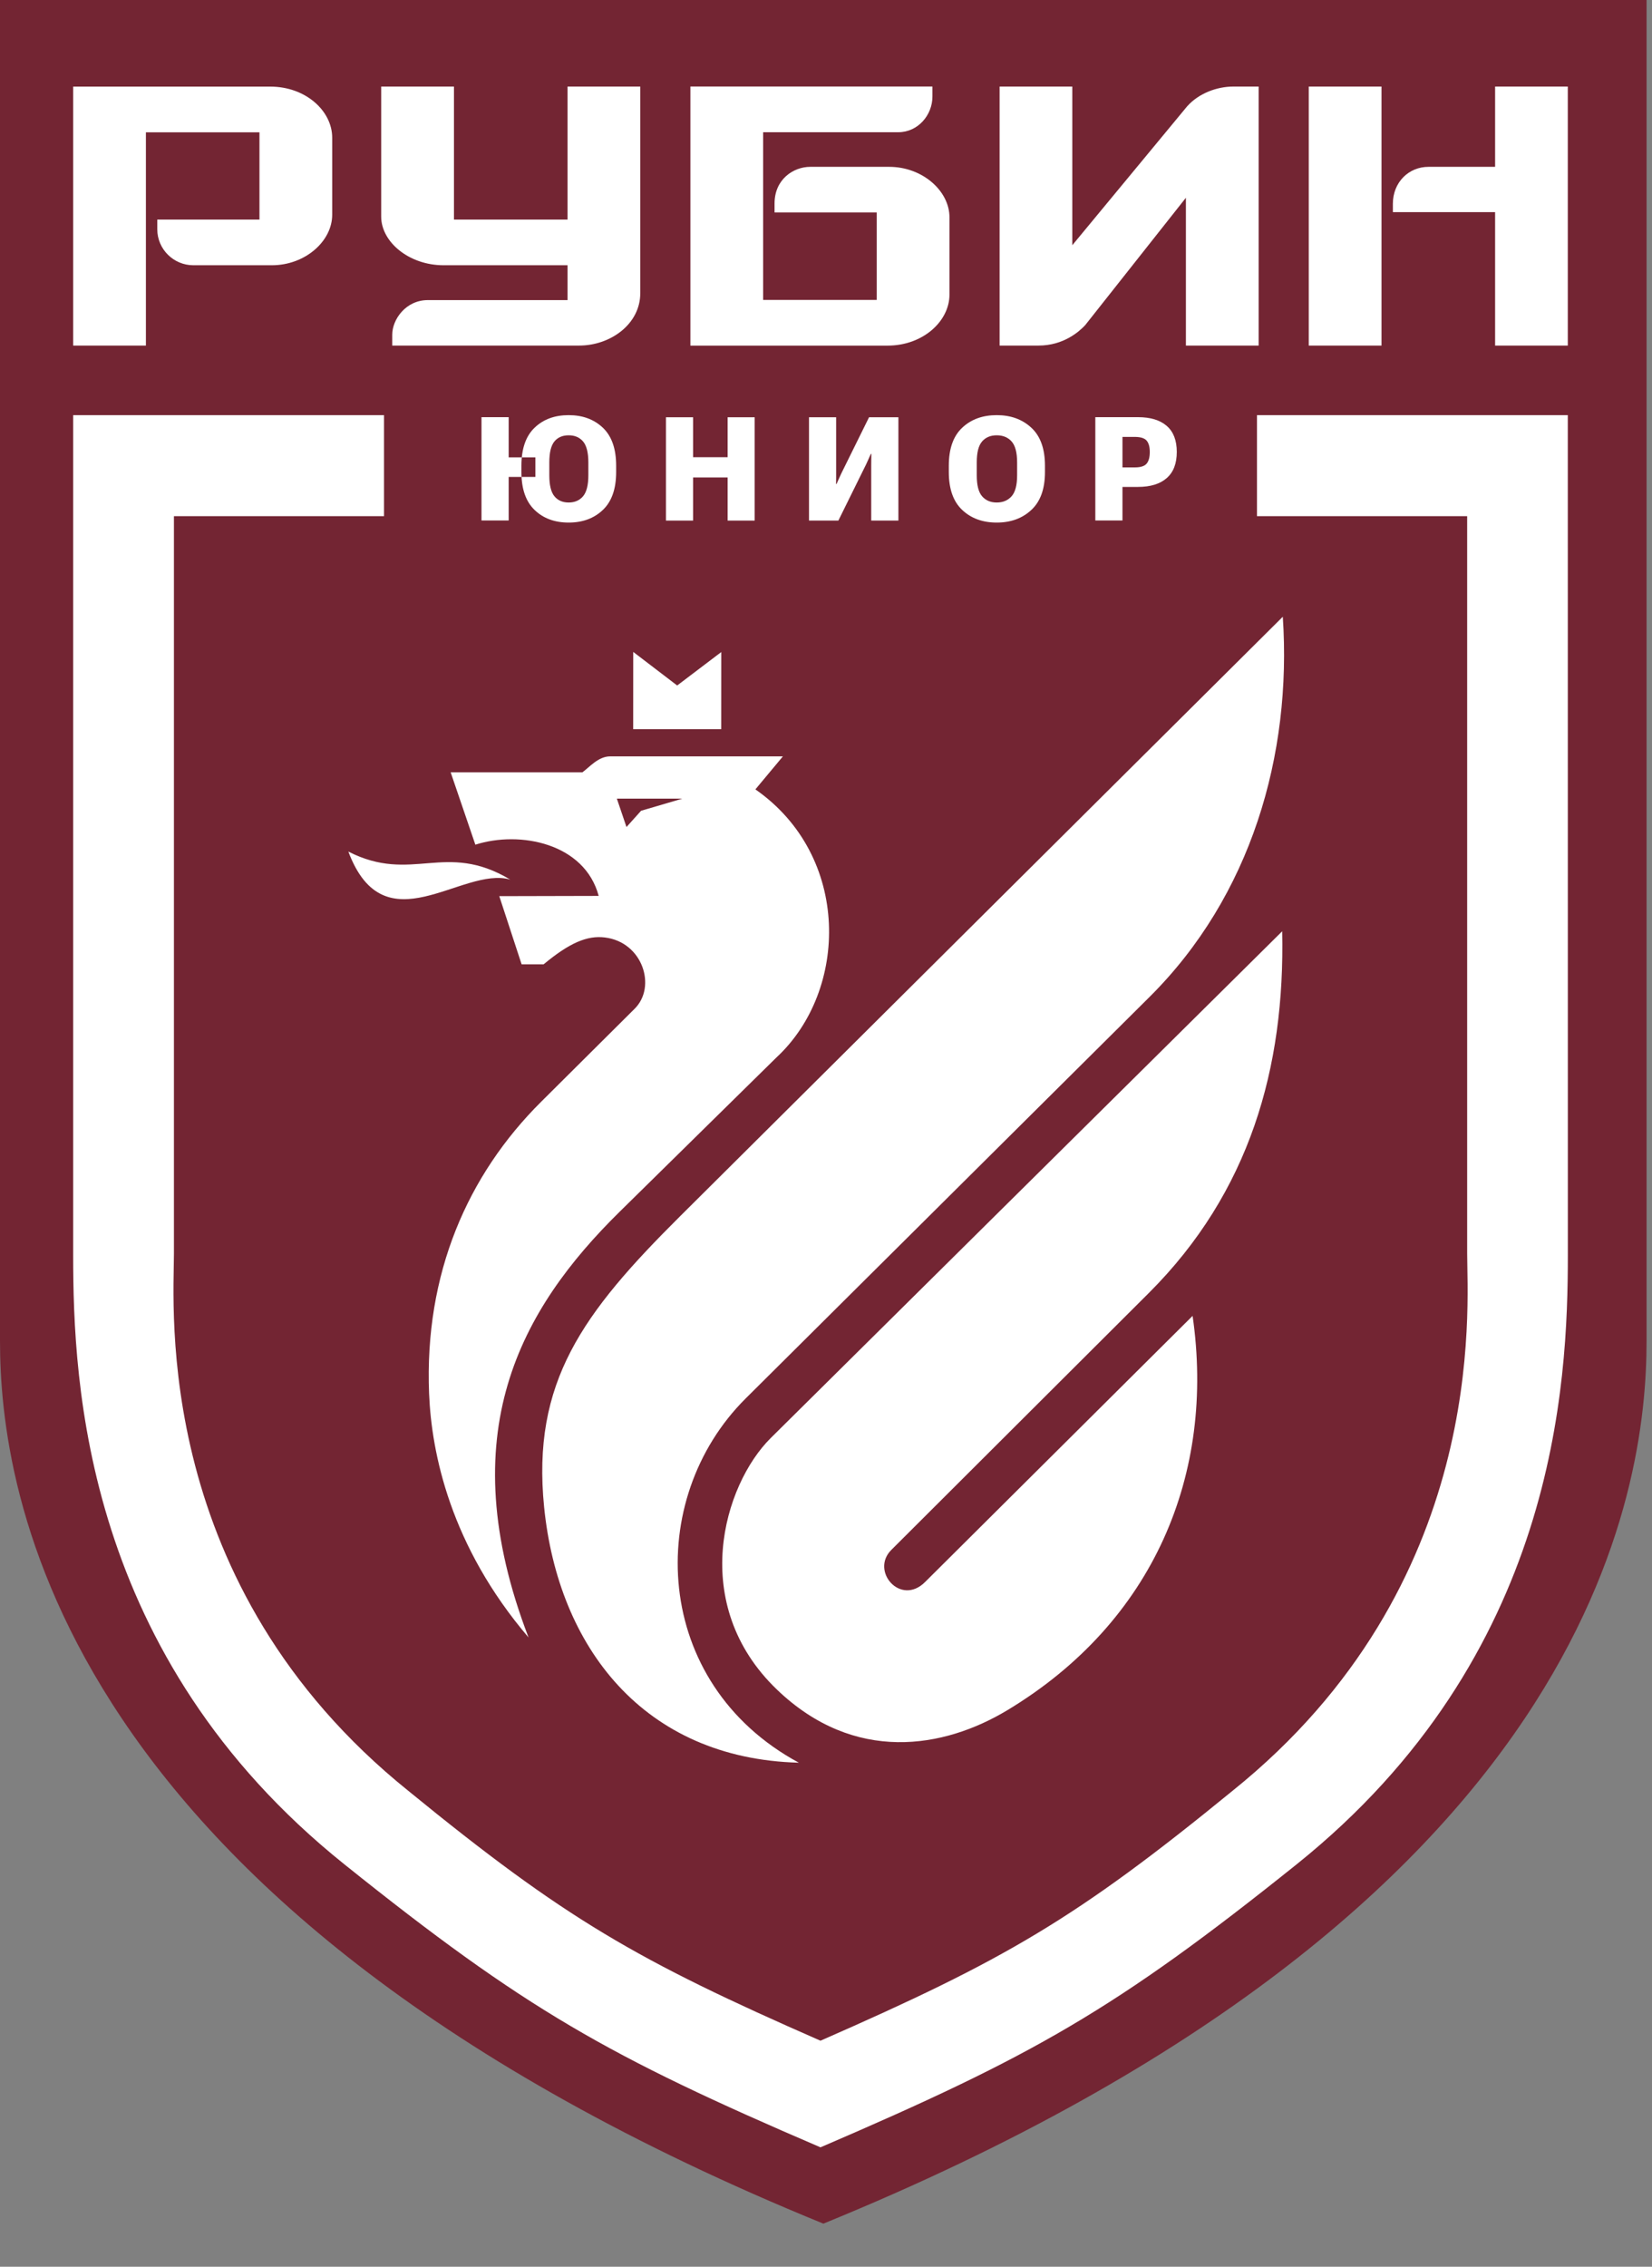
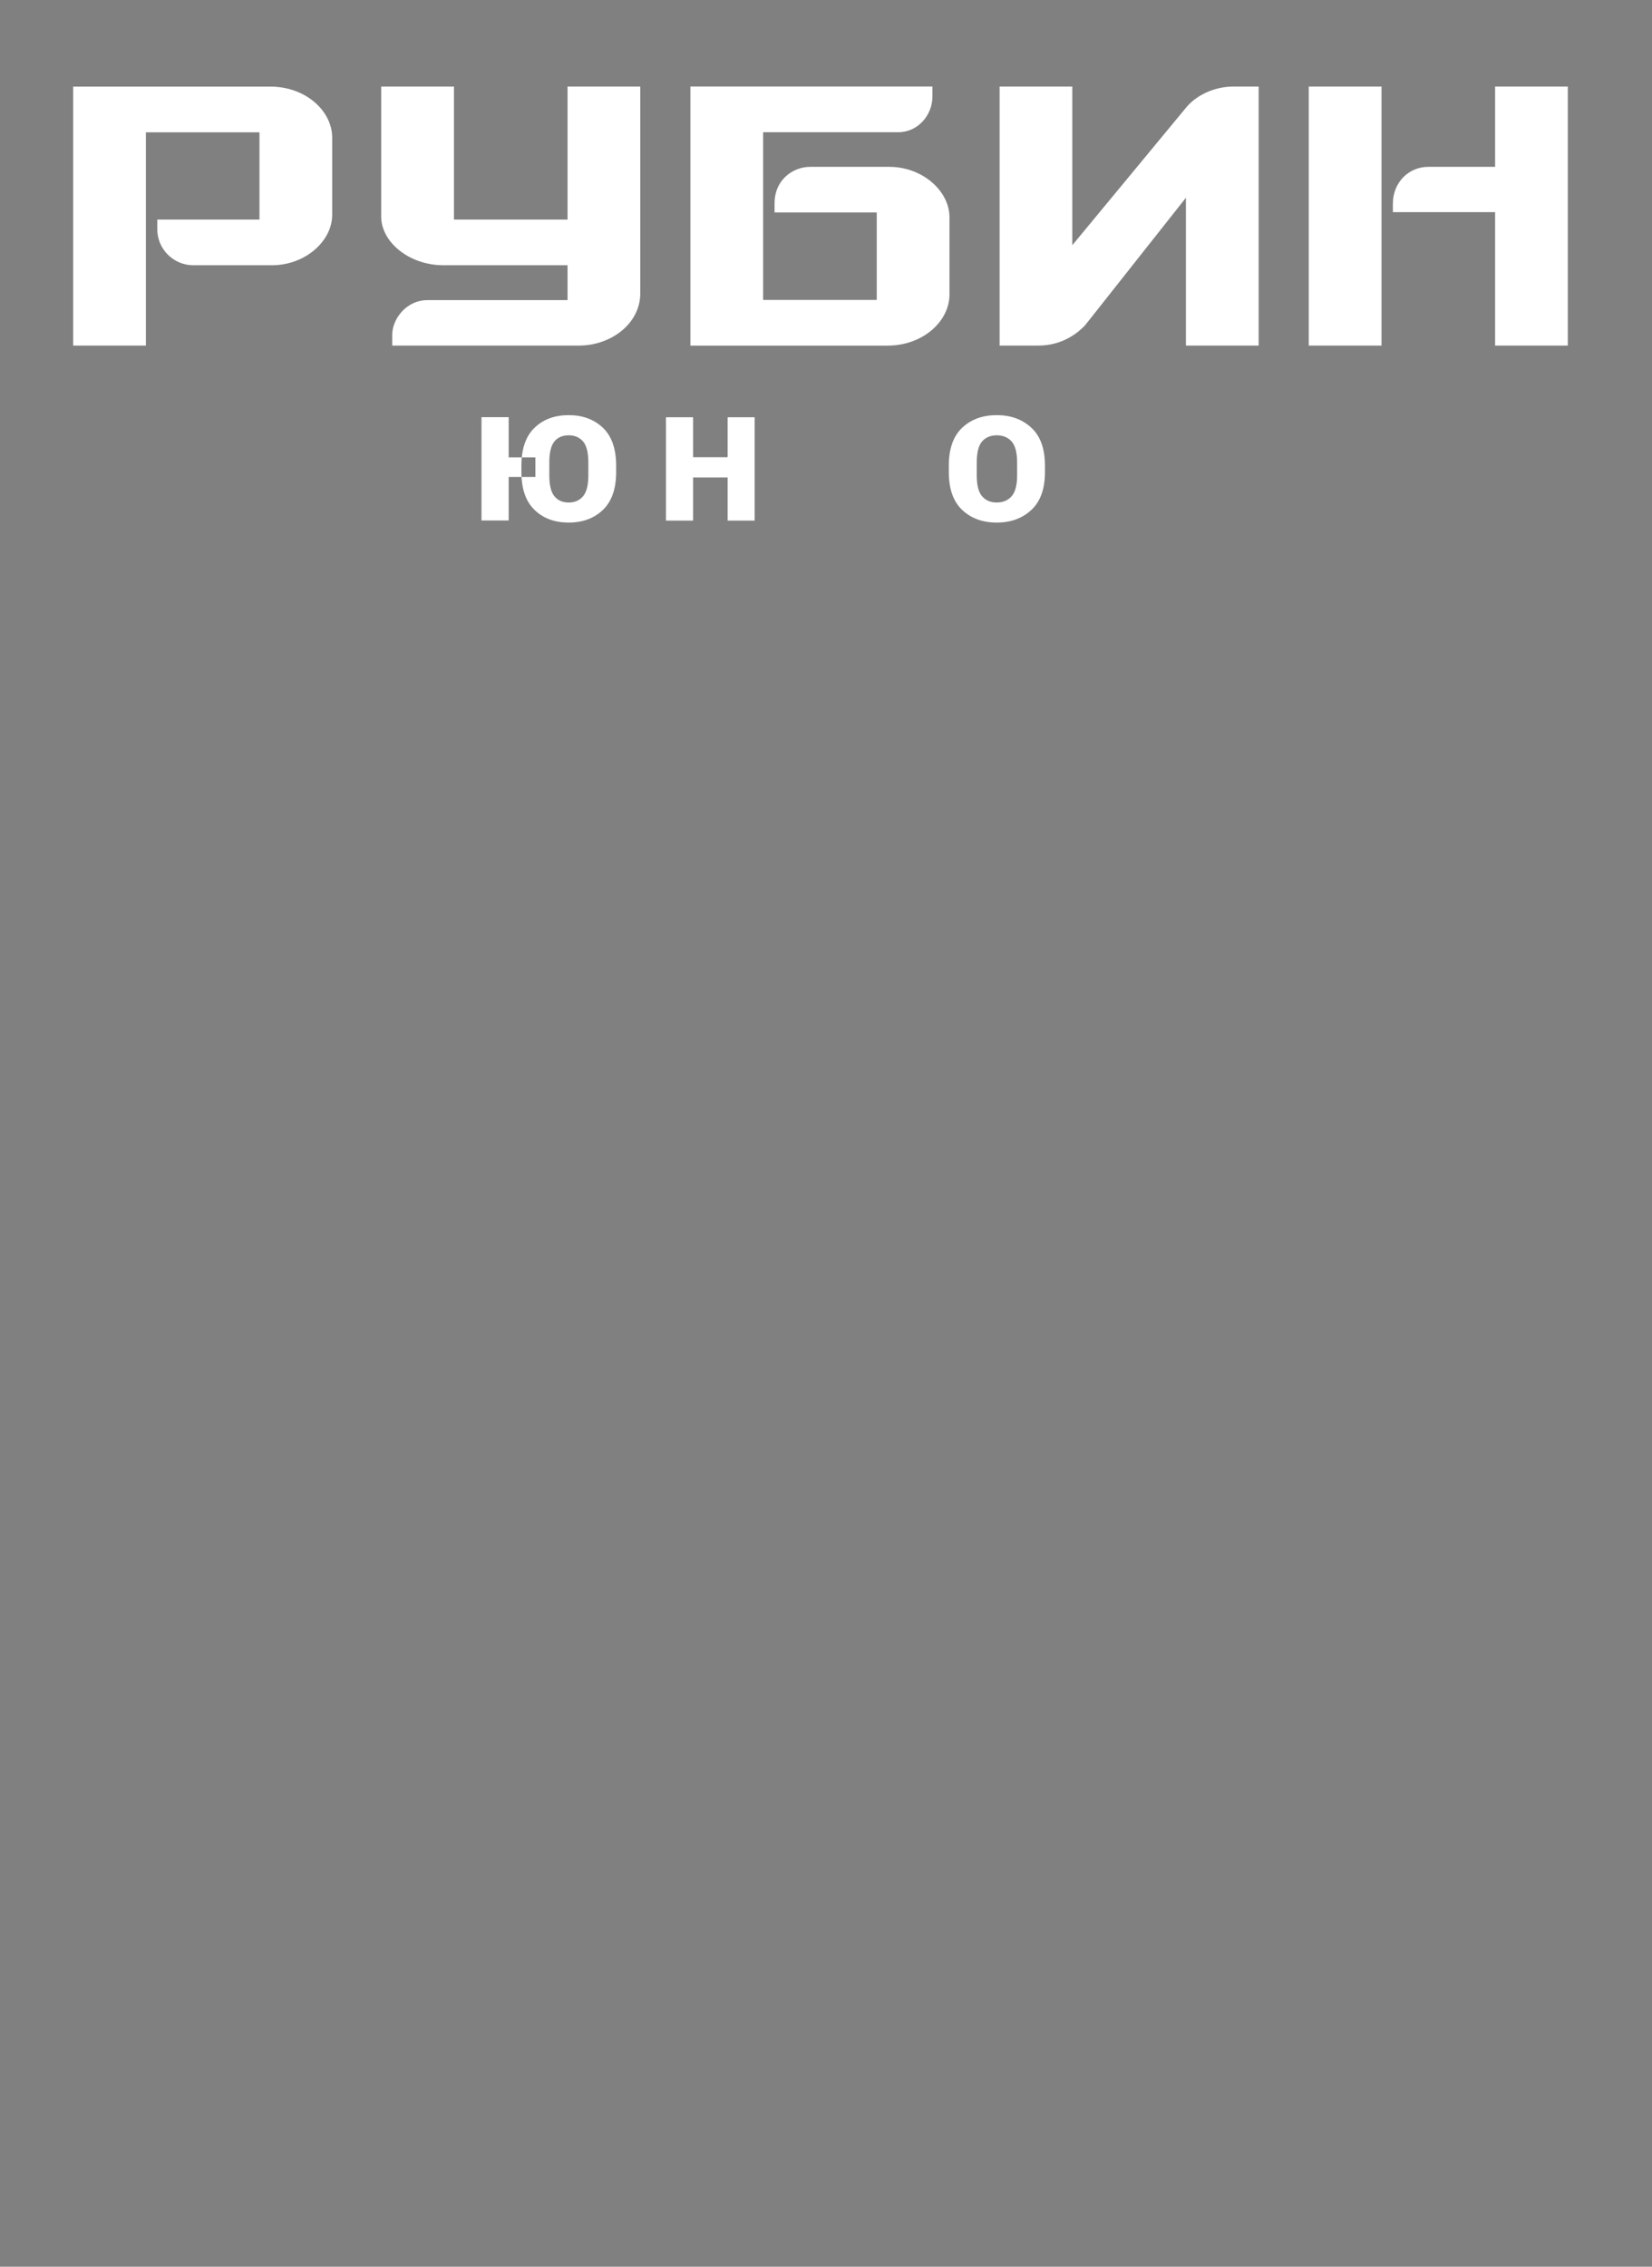
<svg xmlns="http://www.w3.org/2000/svg" width="35" height="48" viewBox="0 0 35 48" fill="none">
  <rect x="0" y="0" width="35" height="48" fill="#808080" stroke="none" />
-   <path fill-rule="evenodd" clip-rule="evenodd" d="M17.444 47.088C1.081 40.413 0 31.488 0 28.395V0H34.885V28.395C34.885 31.487 33.802 40.413 17.444 47.088Z" fill="#732533" />
-   <path fill-rule="evenodd" clip-rule="evenodd" d="M25.267 27.865L19.598 33.502C19.08 34.017 18.436 33.269 18.883 32.822L24.337 27.383C26.476 25.25 27.227 22.612 27.165 19.721L16.33 30.451C15.327 31.445 14.578 33.974 16.462 35.78C18.105 37.355 19.999 37.024 21.341 36.216C24.455 34.341 25.748 31.2 25.267 27.865ZM16.925 37.327C13.63 37.24 11.826 34.873 11.528 31.915C11.262 29.268 12.344 27.808 14.407 25.757L27.178 13.06C27.374 15.995 26.502 18.978 24.354 21.112L15.799 29.613C13.652 31.745 13.806 35.644 16.925 37.327ZM11.198 34.675C9.542 32.735 9.142 30.772 9.091 29.512C8.988 26.974 9.906 24.881 11.463 23.333L13.447 21.36C13.914 20.896 13.618 19.95 12.816 19.852C12.439 19.805 12.064 19.967 11.518 20.42H11.051L10.578 18.977L12.684 18.972C12.387 17.859 11.02 17.584 10.071 17.887L9.548 16.355H12.339C12.492 16.242 12.678 16.017 12.927 16.017H16.587L16.004 16.716C18.031 18.127 17.981 20.977 16.448 22.395L13.129 25.659C11.034 27.72 9.54 30.361 11.198 34.675ZM13.069 16.912L13.273 17.513L13.582 17.169L14.457 16.912H13.069ZM13.415 15.441L13.416 13.805L14.347 14.516L15.281 13.808L15.28 15.441H13.415ZM10.81 18.626C9.429 17.8 8.733 18.722 7.38 18.033C8.148 20.076 9.788 18.332 10.81 18.626Z" fill="white" />
  <path fill-rule="evenodd" clip-rule="evenodd" d="M29.51 4.492H31.676V7.318H33.216V1.833H31.676V3.533H30.266C29.846 3.532 29.51 3.86 29.51 4.315V4.492ZM29.269 1.833H27.728V7.318H29.269V1.833ZM1.55 1.834H5.726C6.48 1.834 7.038 2.352 7.038 2.915V4.549C7.038 5.105 6.468 5.617 5.76 5.617H4.095C3.681 5.617 3.332 5.28 3.332 4.853V4.65H5.497V2.802H3.091V7.318H1.55V1.834ZM18.804 7.319H14.627V1.832L19.755 1.832V2.044C19.755 2.436 19.45 2.8 19.03 2.8H16.168V6.351H18.575V4.499H16.41V4.308C16.41 3.794 16.813 3.533 17.165 3.533H18.838C19.546 3.533 20.116 4.045 20.116 4.601V6.238C20.116 6.8 19.557 7.319 18.804 7.319ZM26.666 1.833H26.13C25.781 1.833 25.396 1.977 25.151 2.252L22.718 5.193V1.833H21.178V7.318H22.001C22.534 7.318 22.865 7.021 22.991 6.886L25.125 4.188V7.318H26.666V1.833ZM9.618 4.65V1.833H8.076V4.587C8.076 5.122 8.663 5.617 9.397 5.617H12.024V6.355H9.064C8.595 6.355 8.31 6.768 8.31 7.087V7.318H12.268C12.937 7.318 13.565 6.861 13.565 6.209V1.833H12.024V4.65H9.618Z" fill="white" />
-   <path fill-rule="evenodd" clip-rule="evenodd" d="M17.383 45.472C12.875 43.537 11.13 42.552 7.296 39.479C1.789 35.067 1.55 29.305 1.55 26.575V8.791H8.136V10.93H3.685V26.548C3.685 27.706 3.226 33.559 8.651 37.923C11.973 40.636 13.484 41.506 17.383 43.214C21.282 41.506 22.793 40.636 26.112 37.923C31.544 33.559 31.084 27.706 31.084 26.548V10.93H26.631V8.791H33.216L33.217 26.575C33.217 29.304 32.975 35.067 27.471 39.479C23.636 42.552 21.889 43.537 17.383 45.472Z" fill="white" />
  <path fill-rule="evenodd" clip-rule="evenodd" d="M14.109 8.836H14.684V9.682H15.416V8.836H15.989V11.024H15.416V10.111H14.684V11.024H14.109V8.836Z" fill="white" />
  <path fill-rule="evenodd" clip-rule="evenodd" d="M11.746 10.509C11.818 10.597 11.919 10.641 12.048 10.641C12.177 10.641 12.278 10.597 12.353 10.509C12.427 10.421 12.465 10.274 12.465 10.067V9.792C12.465 9.583 12.427 9.436 12.353 9.348C12.278 9.261 12.177 9.218 12.048 9.218C11.919 9.218 11.818 9.261 11.746 9.348C11.674 9.436 11.638 9.583 11.638 9.792V10.067C11.638 10.274 11.674 10.421 11.746 10.509ZM11.047 9.861C11.047 9.504 11.14 9.236 11.325 9.058C11.51 8.88 11.751 8.791 12.048 8.791C12.344 8.791 12.585 8.88 12.773 9.058C12.96 9.236 13.054 9.504 13.054 9.861V9.996C13.054 10.353 12.96 10.62 12.773 10.798C12.585 10.977 12.344 11.066 12.048 11.066C11.751 11.066 11.51 10.977 11.325 10.798C11.14 10.62 11.047 10.353 11.047 9.996V9.861ZM10.201 8.834H10.777V9.685H11.343V10.1H10.777V11.022H10.201V8.834Z" fill="white" />
-   <path fill-rule="evenodd" clip-rule="evenodd" d="M18.458 11.024V9.865C18.458 9.828 18.458 9.786 18.459 9.74C18.459 9.693 18.46 9.65 18.461 9.611H18.45C18.433 9.65 18.416 9.687 18.401 9.721C18.386 9.755 18.369 9.793 18.349 9.835L17.762 11.024H17.14V8.836H17.715V9.994C17.715 10.031 17.715 10.074 17.715 10.121C17.714 10.169 17.713 10.211 17.713 10.248H17.724C17.738 10.219 17.753 10.184 17.77 10.144C17.788 10.103 17.806 10.063 17.825 10.024L18.412 8.836H19.034V11.024H18.458Z" fill="white" />
  <path fill-rule="evenodd" clip-rule="evenodd" d="M20.807 10.509C20.883 10.597 20.986 10.641 21.117 10.641C21.249 10.641 21.354 10.597 21.432 10.509C21.51 10.421 21.549 10.274 21.549 10.067V9.792C21.549 9.583 21.51 9.436 21.432 9.348C21.354 9.261 21.249 9.218 21.117 9.218C20.986 9.218 20.883 9.261 20.807 9.348C20.731 9.436 20.694 9.583 20.694 9.792V10.067C20.694 10.274 20.731 10.421 20.807 10.509ZM20.102 9.861C20.102 9.504 20.196 9.236 20.385 9.058C20.574 8.88 20.818 8.791 21.117 8.791C21.415 8.791 21.659 8.88 21.851 9.058C22.043 9.236 22.139 9.504 22.139 9.861V9.996C22.139 10.353 22.043 10.62 21.851 10.798C21.659 10.977 21.415 11.066 21.117 11.066C20.818 11.066 20.574 10.977 20.385 10.798C20.196 10.62 20.102 10.353 20.102 9.996V9.861Z" fill="white" />
-   <path fill-rule="evenodd" clip-rule="evenodd" d="M24.041 9.898C24.164 9.898 24.247 9.872 24.292 9.819C24.337 9.766 24.36 9.684 24.36 9.572C24.36 9.462 24.337 9.381 24.292 9.329C24.247 9.278 24.163 9.252 24.041 9.252H23.781V9.898H24.041ZM23.206 8.834H24.112C24.375 8.834 24.577 8.896 24.719 9.019C24.861 9.142 24.932 9.326 24.932 9.57C24.932 9.814 24.862 9.998 24.72 10.123C24.578 10.248 24.375 10.311 24.11 10.311H23.781V11.022H23.206V8.834Z" fill="white" />
</svg>